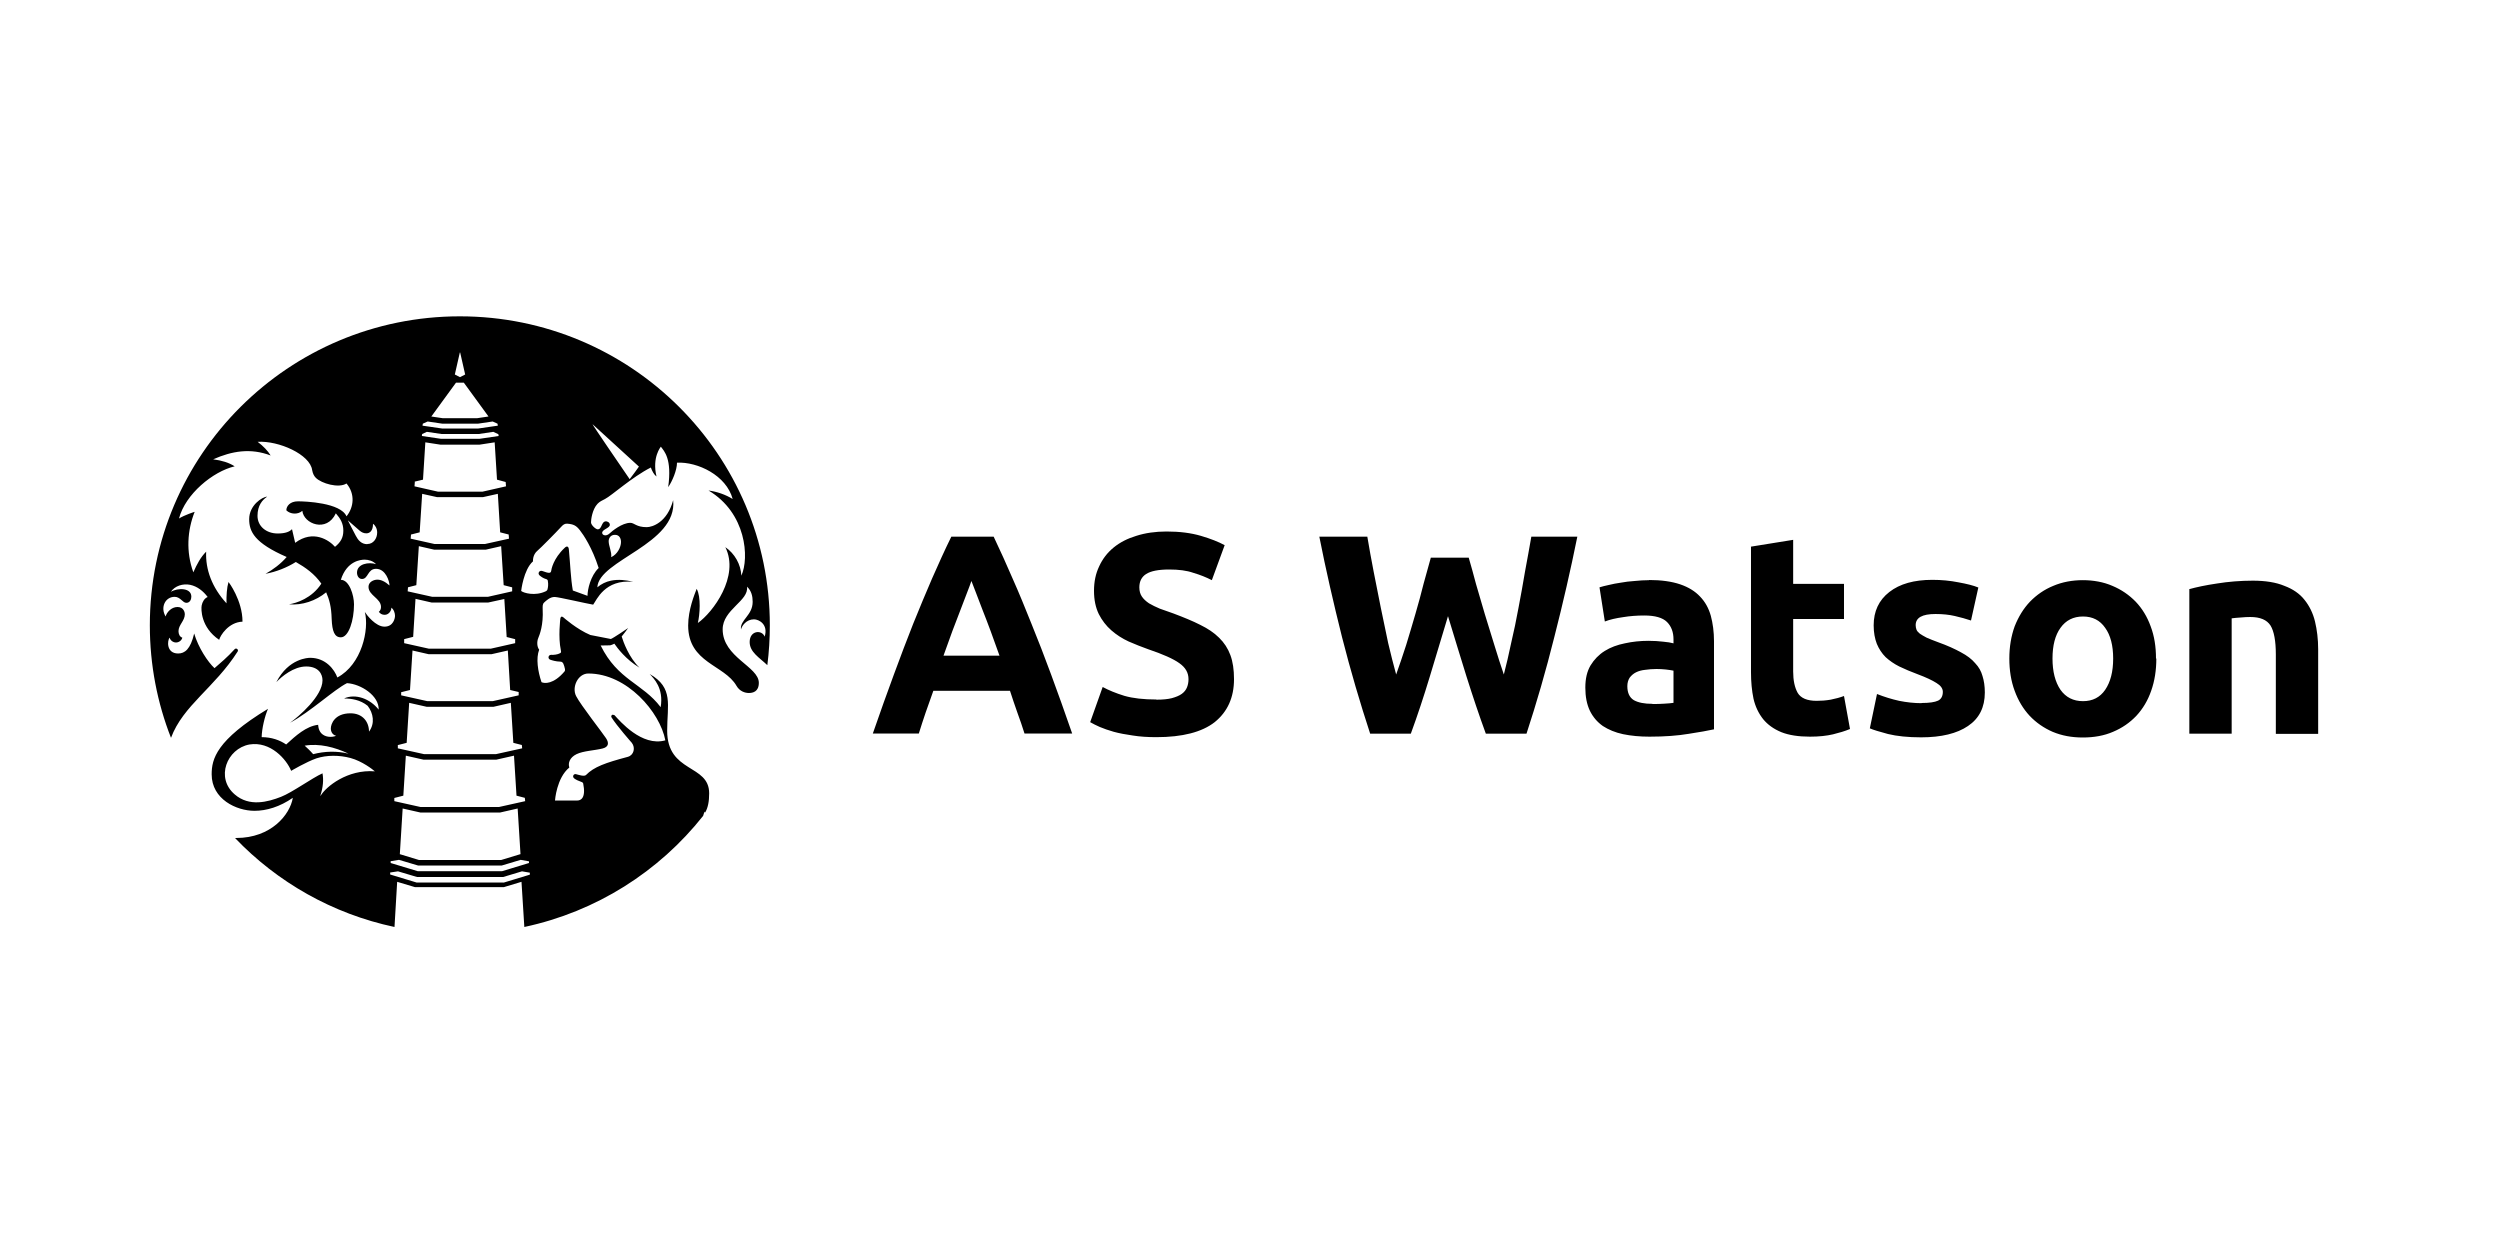
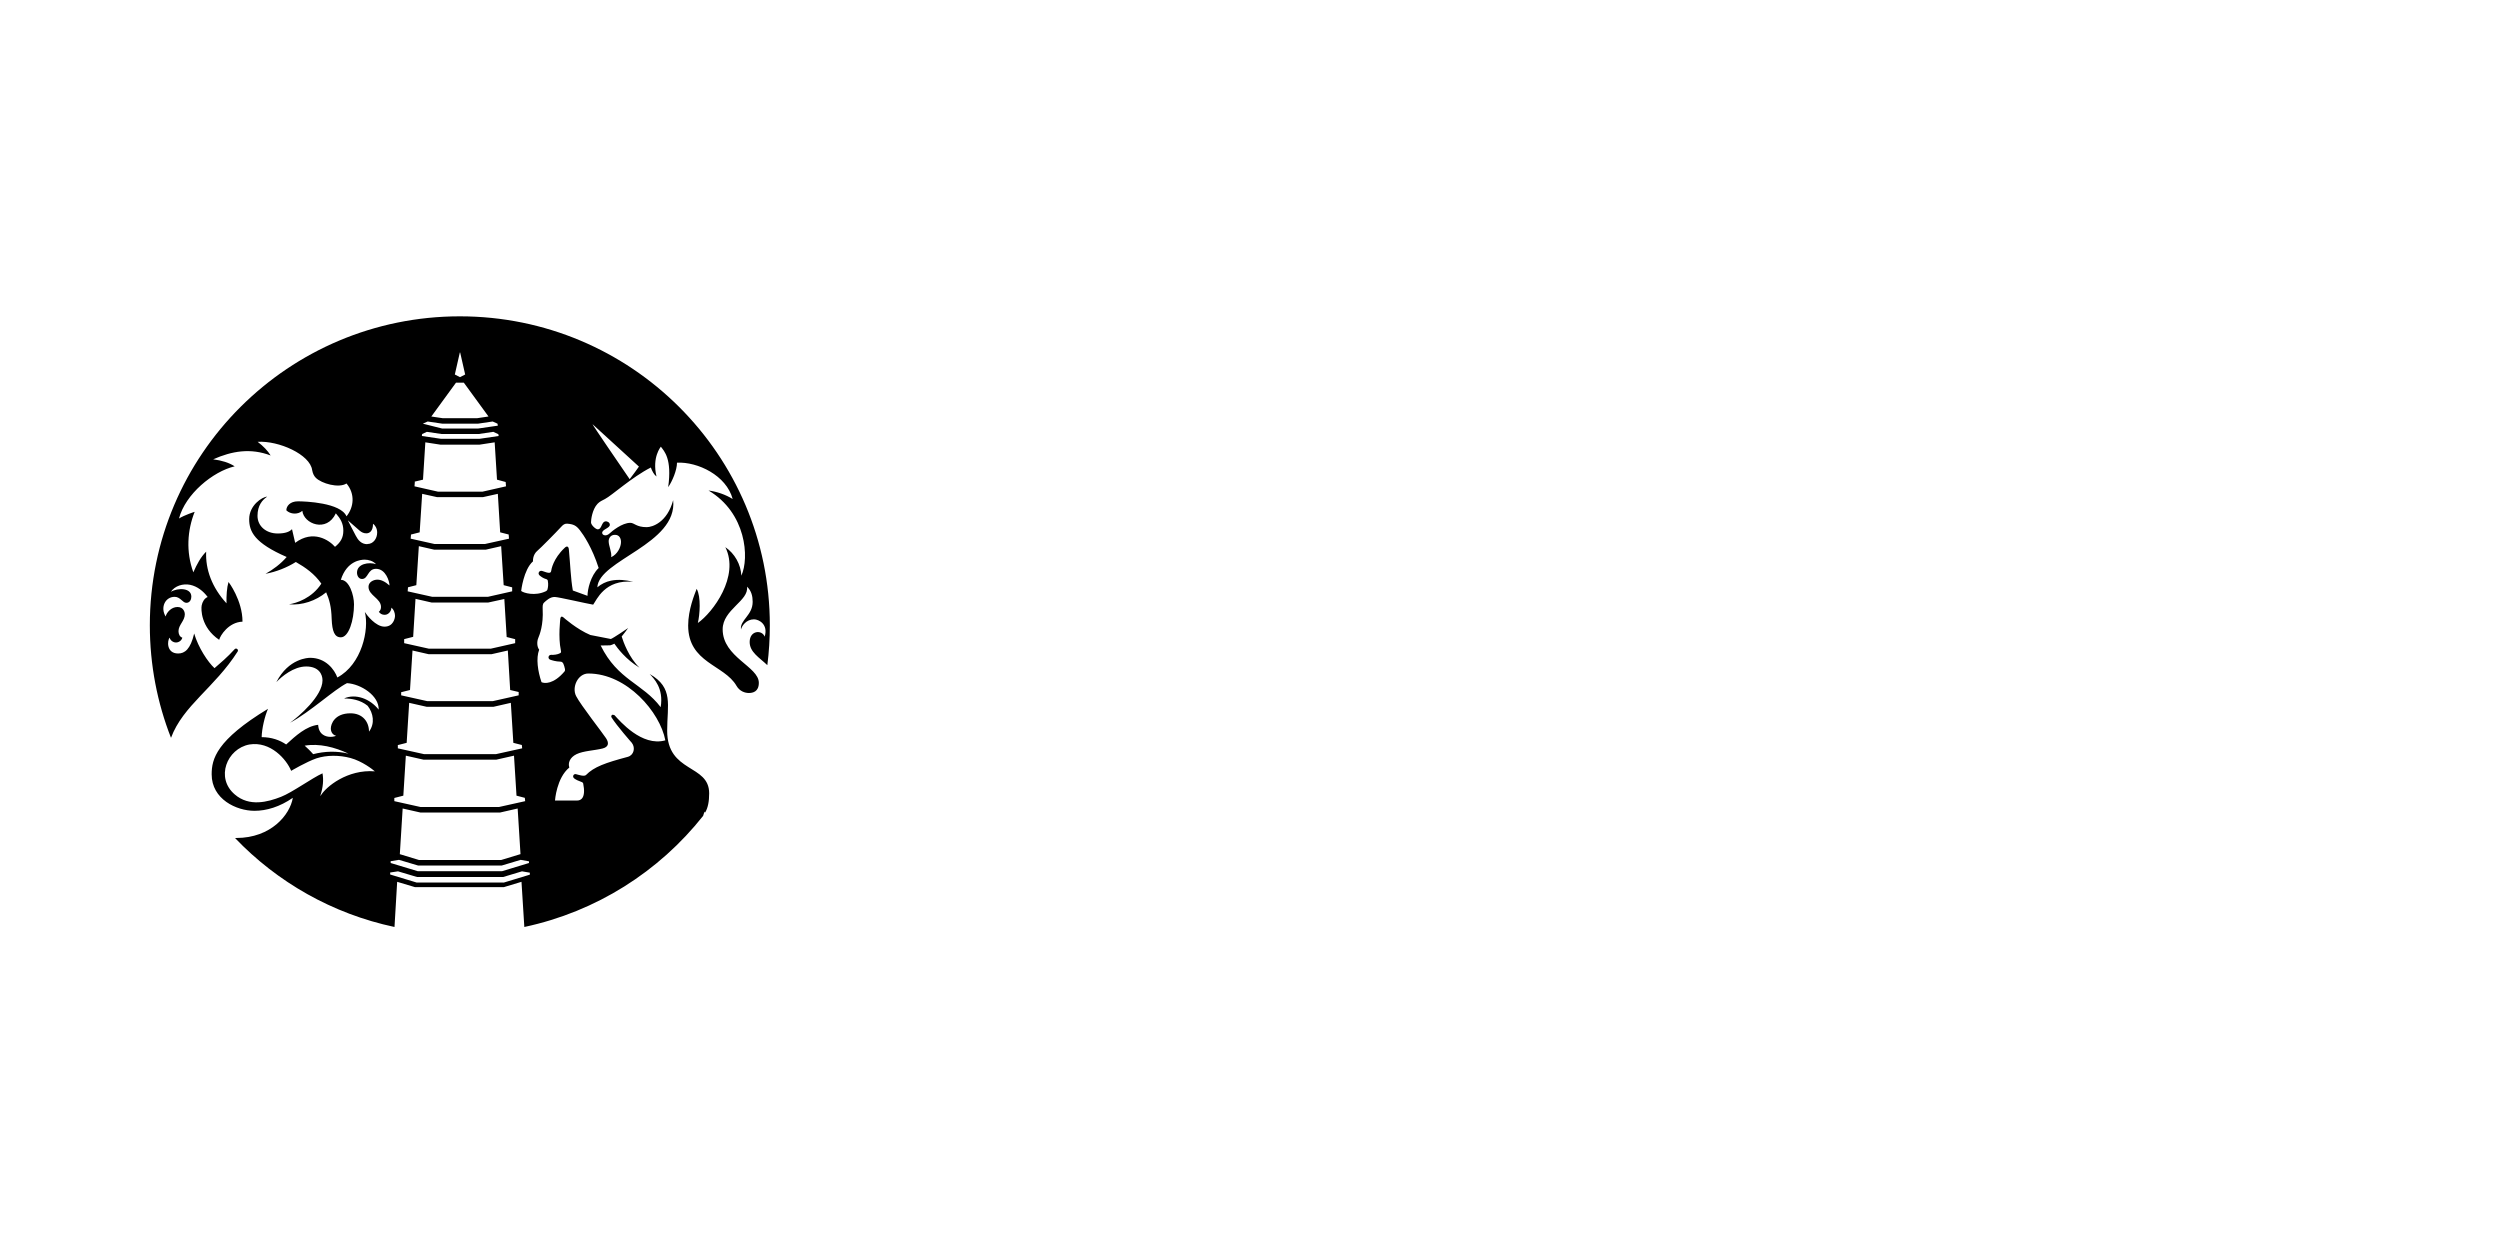
<svg xmlns="http://www.w3.org/2000/svg" id="Layer_1" version="1.1" viewBox="0 0 150 74">
  <defs>
    <style>
      .st0 {
        display: none;
        fill: #fff;
      }
    </style>
  </defs>
  <rect class="st0" width="150" height="74" />
-   <path d="M61.47,44.01c-.13-.41-.27-.83-.43-1.26-.15-.43-.3-.86-.44-1.3h-4.6c-.15.43-.3.86-.46,1.3-.15.43-.28.85-.41,1.26h-2.76c.44-1.27.86-2.45,1.26-3.53.4-1.08.78-2.1,1.16-3.05.39-.96.76-1.86,1.13-2.71.38-.86.76-1.71,1.16-2.52h2.54c.39.82.77,1.66,1.14,2.52.38.85.75,1.76,1.13,2.71.39.95.78,1.97,1.18,3.05.4,1.08.82,2.26,1.26,3.53h-2.85ZM58.28,34.87c-.06.17-.14.4-.26.7-.11.3-.24.64-.39,1.02s-.31.81-.49,1.28c-.17.47-.35.96-.53,1.47h3.36c-.18-.51-.36-1-.53-1.47-.17-.47-.34-.89-.49-1.28-.15-.39-.28-.73-.39-1.02-.11-.3-.2-.53-.27-.7ZM69.39,41.98c.38,0,.68-.03.92-.09.25-.07.45-.15.6-.26.15-.11.25-.24.31-.39.06-.15.09-.31.09-.49,0-.39-.18-.7-.55-.96-.36-.26-.99-.54-1.88-.84-.39-.14-.77-.29-1.16-.46-.39-.18-.73-.4-1.04-.67-.31-.27-.56-.6-.75-.97-.19-.39-.29-.85-.29-1.4s.1-1.03.31-1.47c.2-.44.49-.82.87-1.13s.83-.54,1.36-.7c.53-.17,1.14-.26,1.81-.26.8,0,1.48.09,2.06.26.58.17,1.06.36,1.43.56l-.77,2.1c-.33-.17-.7-.32-1.11-.44-.4-.14-.88-.2-1.45-.2-.64,0-1.1.09-1.38.27-.27.17-.41.44-.41.8,0,.22.05.4.15.55.1.15.24.28.43.41.19.11.41.22.65.32.25.09.52.19.82.29.61.23,1.15.45,1.6.68.45.22.83.47,1.13.77.31.3.53.64.68,1.04.15.4.22.88.22,1.45,0,1.1-.39,1.96-1.16,2.58-.77.6-1.94.9-3.5.9-.52,0-.99-.03-1.42-.1-.42-.06-.8-.13-1.13-.22-.32-.09-.6-.19-.84-.29-.23-.1-.42-.2-.58-.29l.75-2.11c.35.19.78.37,1.3.53.52.15,1.16.22,1.91.22ZM88.12,33.45c.14.47.28.99.44,1.59.17.58.35,1.18.53,1.81.19.63.39,1.25.58,1.88.19.63.38,1.21.56,1.74.15-.58.3-1.21.44-1.89.16-.68.31-1.39.44-2.11.14-.73.27-1.45.39-2.17.14-.73.26-1.43.38-2.1h2.76c-.4,1.98-.86,3.99-1.38,6.02-.51,2.04-1.07,3.97-1.67,5.8h-2.44c-.4-1.09-.78-2.23-1.16-3.43-.38-1.21-.74-2.41-1.11-3.62-.36,1.21-.73,2.41-1.09,3.62-.36,1.19-.74,2.34-1.14,3.43h-2.44c-.6-1.83-1.17-3.76-1.69-5.8-.51-2.04-.97-4.04-1.36-6.02h2.88c.11.67.24,1.37.38,2.1.14.72.28,1.44.43,2.17.15.73.3,1.43.44,2.11.16.68.32,1.31.48,1.89.2-.56.4-1.15.6-1.77.19-.63.38-1.25.56-1.88.18-.63.35-1.23.49-1.81.16-.58.3-1.1.43-1.55h2.27ZM99.14,42.24c.25,0,.49,0,.72-.02.23-.01.41-.03.55-.05v-1.93c-.1-.02-.26-.05-.46-.07-.2-.02-.39-.03-.56-.03-.24,0-.47.02-.68.05-.2.02-.39.07-.55.15-.16.08-.28.19-.38.32-.09.14-.14.31-.14.51,0,.4.13.68.39.84.27.15.64.22,1.11.22ZM98.93,34.8c.75,0,1.38.09,1.88.26.5.17.9.42,1.19.73.31.32.52.7.65,1.16.12.45.19.96.19,1.52v5.29c-.36.08-.87.17-1.52.27-.65.11-1.43.17-2.35.17-.58,0-1.11-.05-1.59-.15-.47-.1-.87-.27-1.21-.49-.34-.24-.6-.55-.78-.92-.18-.38-.27-.84-.27-1.38s.1-.97.31-1.33c.22-.36.5-.65.85-.87.35-.22.76-.37,1.21-.46.45-.1.93-.15,1.42-.15.33,0,.62.02.87.05.26.02.47.06.63.1v-.24c0-.43-.13-.78-.39-1.04-.26-.26-.72-.39-1.36-.39-.43,0-.86.03-1.28.1-.42.06-.78.14-1.09.26l-.32-2.05c.15-.05.33-.09.55-.14.23-.06.47-.1.73-.14.26-.05.53-.08.82-.1.3-.03.59-.05.89-.05ZM105.05,32.8l2.54-.41v2.64h3.05v2.11h-3.05v3.15c0,.53.09.96.27,1.28.19.32.57.48,1.14.48.27,0,.55-.02.84-.07.3-.06.56-.13.8-.22l.36,1.98c-.31.13-.65.23-1.02.32-.38.09-.84.14-1.38.14-.69,0-1.27-.09-1.72-.27-.46-.19-.82-.45-1.09-.78-.27-.34-.47-.75-.58-1.23-.1-.48-.15-1.01-.15-1.59v-7.54ZM115.29,42.18c.47,0,.8-.05.99-.14.19-.09.29-.27.29-.53,0-.2-.13-.38-.38-.53-.25-.16-.63-.34-1.14-.53-.4-.15-.76-.3-1.09-.46-.32-.16-.59-.35-.82-.56-.23-.23-.4-.49-.53-.8-.12-.31-.19-.68-.19-1.11,0-.84.31-1.51.94-2,.63-.49,1.48-.73,2.58-.73.55,0,1.07.05,1.57.15.5.09.9.19,1.19.31l-.44,1.98c-.3-.1-.62-.19-.97-.27-.34-.08-.73-.12-1.16-.12-.8,0-1.19.22-1.19.67,0,.1.02.19.05.27.03.08.1.16.2.24.1.07.24.15.41.24.18.08.41.17.68.27.56.2,1.02.41,1.38.61.36.19.65.41.85.65.22.23.36.48.44.77.09.28.14.61.14.99,0,.89-.34,1.56-1.01,2.01-.66.45-1.6.68-2.81.68-.79,0-1.46-.07-1.99-.2-.52-.14-.89-.25-1.09-.34l.43-2.06c.43.17.88.31,1.33.41.45.09.9.14,1.35.14ZM129.38,39.51c0,.7-.1,1.35-.31,1.94-.2.58-.5,1.08-.89,1.5-.39.41-.85.73-1.4.96-.53.23-1.14.34-1.81.34s-1.26-.11-1.81-.34c-.53-.23-.99-.55-1.38-.96-.39-.42-.69-.92-.9-1.5-.22-.59-.32-1.24-.32-1.94s.11-1.35.32-1.93c.23-.58.53-1.07.92-1.48.4-.41.86-.73,1.4-.95.54-.23,1.14-.34,1.77-.34s1.24.11,1.77.34c.55.23,1.01.55,1.4.95.39.41.69.9.9,1.48.22.58.32,1.22.32,1.93ZM126.79,39.51c0-.78-.16-1.4-.48-1.84-.31-.45-.75-.68-1.33-.68s-1.03.23-1.35.68c-.32.44-.48,1.06-.48,1.84s.16,1.41.48,1.88c.32.45.77.68,1.35.68s1.02-.23,1.33-.68c.32-.47.48-1.09.48-1.88ZM131.35,35.35c.43-.12.99-.24,1.67-.34.68-.11,1.4-.17,2.15-.17s1.39.1,1.89.31c.51.19.92.47,1.21.84.29.36.51.8.63,1.3.12.5.19,1.06.19,1.67v5.07h-2.54v-4.76c0-.82-.11-1.4-.32-1.74-.22-.34-.62-.51-1.21-.51-.18,0-.38.01-.58.03-.2.01-.39.03-.54.05v6.92h-2.54v-8.66Z" />
-   <path d="M42.31,48.75c.17-.29.24-.67.24-1.15,0-1.77-2.52-1.2-2.52-3.76,0-1.55.4-2.57-1.05-3.4.25.27.85.85.66,1.99-1.08-1.43-2.58-1.62-3.6-3.7.23,0,.57-.01.57-.01,0,0,.15-.04.25-.1.18.26.69.95,1.51,1.44-.63-.6-.97-1.54-1.07-1.87.07-.08.33-.42.39-.51-.04.03-.91.62-1.04.66,0,0-1.23-.24-1.23-.24-.81-.34-1.6-1.04-1.62-1.06-.1-.08-.16-.04-.18.07,0,.02-.14,1.11.03,1.9.01.07.04.14-.04.18-.16.09-.4.11-.54.1-.09,0-.16.06-.16.15,0,.06.04.12.1.14.11.04.32.11.62.12.07,0,.13.04.17.12.03.06.08.22.1.33.01.05,0,.11-.04.15-.65.76-1.19.72-1.37.63-.22-.65-.34-1.43-.14-1.95-.13-.16-.15-.48-.05-.71.08-.19.31-.77.26-1.72,0-.15-.02-.3.09-.4.11-.1.36-.35.65-.33.24.01,1.87.39,2.29.46.2-.26.69-1.54,2.4-1.37-.43-.11-.89-.16-1.33-.07-.3.06-.59.2-.82.4.08-1.64,4.82-2.59,4.55-5.23-.36,1.34-1.25,1.62-1.59,1.62-.62,0-.74-.26-.98-.26-.5,0-1.1.5-1.25.64-.2.19-.44.11-.44-.04,0-.21.46-.28.46-.48,0-.17-.19-.21-.23-.21-.29,0-.23.48-.5.48-.11,0-.4-.25-.4-.42,0-.15.07-.77.39-1.11.12-.13.29-.21.45-.29.41-.21,1.61-1.31,2.75-1.89.08.23.2.44.34.54-.28-1.16.26-1.78.26-1.79.2.27.68.72.44,2.43.24-.34.53-1.02.53-1.47,1.24-.06,2.96.76,3.34,2.18-.44-.27-.94-.44-1.45-.51,2.27,1.34,2.46,4.05,1.97,5.11-.03-.68-.4-1.33-.96-1.71.87,1.75-.75,3.92-1.65,4.55.12-.49.2-1.57-.07-2.05-.13.34-.51,1.25-.51,2.2,0,2.25,2.17,2.35,2.9,3.62.19.33.51.43.74.43s.6-.07.6-.61c0-.98-2.17-1.53-2.17-3.21,0-1.19,1.59-1.71,1.46-2.56.27.25.34.58.34.91,0,.82-.78,1.09-.7,1.66.05-.22.32-.61.78-.61.29,0,.87.3.64,1.04-.16-.43-.9-.38-.9.32,0,.61.58.93,1.06,1.39.1-.78.15-1.58.15-2.39,0-10.24-8.33-18.54-18.6-18.54s-18.6,8.3-18.6,18.54c0,2.38.45,4.66,1.27,6.75.72-1.94,2.62-3.01,4-5.18.03-.05.02-.12-.03-.15,0,0,0,0,0,0-.05-.04-.11-.03-.15.01-.41.46-.91.88-1.21,1.14-.4-.37-.97-1.23-1.22-2.08-.22.95-.57,1.2-.96,1.2-.72,0-.66-.79-.51-.95.04.17.21.29.38.29.17,0,.34-.12.38-.29-.16-.05-.23-.22-.23-.39,0-.38.38-.62.38-1.02,0-.09-.06-.43-.44-.43s-.66.34-.71.57c-.33-.53-.04-1.18.54-1.18.34,0,.48.36.7.36s.3-.21.3-.37c0-.54-.81-.54-1.23-.29.24-.36.73-.51,1.16-.42.43.09.79.38,1.05.73-.2.08-.32.3-.36.51-.04.21-.06,1.31,1.05,2.06.06-.25.56-1.06,1.4-1.09,0-1.28-.84-2.39-.84-2.38-.1.34-.13.82-.12,1.28-.87-.95-1.27-2.03-1.22-3.1-.33.33-.55.74-.77,1.24-.45-1.24-.36-2.52.08-3.63-.01,0-.6.19-.94.4.38-1.46,2.03-2.82,3.34-3.13-.34-.22-.76-.35-1.29-.42,1.13-.5,2.24-.69,3.45-.23-.18-.29-.44-.56-.78-.82,1.26-.08,3.15.76,3.27,1.7.04.21.11.35.22.46.34.34,1.37.64,1.84.34.53.63.44,1.43,0,1.97-.35-.82-2.48-.9-2.91-.9-.48,0-.7.29-.7.54.24.24.69.27.96.03.08.78,1.46,1.33,2.01.15.28.32.45.61.45,1.04s-.17.7-.5.97c-.35-.4-1.31-1.05-2.39-.24,0,0-.19-.81-.19-.82-.14.15-.39.26-.86.26-.68,0-1.21-.43-1.21-1.06s.3-.96.58-1.15c-.3.01-1.08.52-1.08,1.35,0,.75.32,1.43,2.25,2.27-.35.41-.82.76-1.27,1.01.64-.12,1.28-.37,1.82-.71.58.33,1.13.72,1.53,1.3-.57.88-1.5,1.17-1.94,1.24.79.07,1.61-.21,2.23-.72.19.44.31.86.33,1.6.03.74.17,1.1.55,1.1.47,0,.79-1.01.79-1.98,0-.54-.28-1.47-.79-1.47.36-1.14,1.2-1.21,1.43-1.21.23,0,.51.08.68.27-.42-.14-1.14-.03-1.14.51,0,.18.1.38.3.38.38,0,.33-.61.84-.61.59,0,.81.76.81,1-.28-.25-.52-.35-.73-.35s-.53.13-.53.43c0,.52.75.69.75,1.21,0,.11-.04.22-.13.29.08.11.19.18.35.18.25,0,.41-.25.4-.43.16.12.22.34.22.49s-.1.65-.63.65-1.06-.69-1.18-.88c.27,1.04-.18,3.15-1.65,3.93-.17-.47-.69-1.18-1.63-1.18-.1,0-1.29.02-2.03,1.46.32-.34,1.04-.94,1.79-.94s.98.46.98.83c0,.95-1.42,2.17-1.95,2.55,1.25-.68,2.64-1.99,3.42-2.38.83.05,1.93.75,1.9,1.59-.52-.66-1.39-.98-2.08-.67.44,0,.98.08,1.42.44.34.44.45,1.06.08,1.55,0-.59-.38-1.1-1.11-1.1-.95,0-1.18.64-1.18.91,0,.22.12.39.32.44-.31.12-.68.07-.89-.15-.19-.2-.19-.51-.19-.51-.72.08-1.35.66-1.92,1.18-.38-.26-.88-.44-1.47-.44.01-.5.18-1.24.38-1.7-3.1,1.88-3.38,3.01-3.38,3.93,0,1.49,1.48,2.19,2.57,2.19.72,0,1.52-.24,2.3-.78-.17,1.02-1.31,2.41-3.39,2.41-.03,0-.05,0-.08,0,2.53,2.65,5.85,4.55,9.57,5.34l.16-2.71,1.07.32h5.33l1.06-.32.17,2.71c4.32-.92,8.09-3.33,10.73-6.67.02-.08.05-.17.09-.25ZM36.9,32.09c.27,0,.36.23.36.43,0,.3-.21.74-.59.91.05-.29-.15-.67-.15-.96,0-.16.1-.38.37-.38ZM38.34,27.99c-.11.15-.33.47-.56.76-.54-.79-2.25-3.28-2.23-3.3l2.78,2.54ZM22.03,32.65c-.35,0-.55-.25-.68-.5-.09-.16-.48-.93-.48-.93,0,0,.45.4.71.62.12.1.24.16.4.16.19,0,.4-.13.4-.57.12.07.25.27.25.52,0,.37-.24.69-.58.69ZM20.91,45.22c-.69-.17-1.43-.15-2.12.03-.19-.22-.38-.39-.51-.51.87-.15,1.82.09,2.63.48ZM19.22,47.74c.17-.51.2-.96.13-1.34-.61.27-1.82,1.15-2.49,1.41-.79.31-1.9.61-2.77-.14-1.18-1-.47-2.75.87-3,1.27-.21,2.23.89,2.51,1.58,0,0,.91-.54,1.52-.75.61-.2,1.37-.2,2.04-.02.7.19,1.34.69,1.46.8-1.64-.13-2.93.92-3.25,1.46ZM27.59,21.15h.02l.3,1.32-.31.16-.31-.16.3-1.32ZM27.36,22.96h.47l1.48,2.03-.67.1h-2.09l-.67-.1,1.48-2.03ZM25.37,25.42l.29-.13.88.13h2.14l.88-.13.29.13.02.12-1.17.17h-2.18l-1.17-.17.02-.12ZM25.31,26.05l.3-.14.88.13h2.23l.88-.13.3.14.02.11-1.16.17h-2.29l-1.16-.17.02-.11ZM24.87,28.9l.51-.12.14-2.24.91.14h2.34l.91-.14.14,2.24.52.14.02.26-1.41.32h-2.67l-1.41-.32.02-.27ZM24.67,32.07l.51-.13.15-2.31.9.2h2.74l.9-.2.14,2.31.51.13.02.25-1.44.32h-3.03l-1.43-.32.02-.25ZM24.47,35.24l.51-.13.15-2.34.92.21h3.1l.92-.21.15,2.34.51.13v.24s-1.46.33-1.46.33h-3.33l-1.48-.33.02-.24ZM24.28,38.34l.51-.13h0s.14-2.28.14-2.28l.96.22h3.41l.96-.21.14,2.28.51.13v.24s-1.46.33-1.46.33h-3.72l-1.48-.33v-.24ZM24.08,41.53l.52-.13.15-2.37.96.22h3.79l.97-.22.14,2.37.51.12v.2s-1.56.35-1.56.35h-3.92l-1.57-.35v-.19ZM23.89,44.7l.51-.13.15-2.4,1.06.24h3.99l1.05-.24.15,2.4.51.13.02.2-1.58.35h-4.3l-1.58-.35v-.2ZM23.69,47.87l.51-.13.15-2.4,1.06.24h4.37l1.06-.24.15,2.4.5.13.02.2-1.57.35h-4.71l-1.57-.35v-.19ZM31.22,51.25l-1.15.35h-4.93l-1.15-.35.17-2.74,1.06.24h4.79l1.05-.24.17,2.74ZM23.45,51.67l.49-.08,1.14.34h5.03l1.13-.34.5.09v.1s-1.61.49-1.61.49h-5.07l-1.62-.49v-.12ZM30.22,52.95h-5.23l-1.58-.48v-.12s.47-.07.47-.07l1.14.34h5.17l1.13-.34.47.08v.12s-1.58.48-1.58.48ZM31.27,35.46s.14-1.28.71-1.78c0,0-.04-.39.28-.65.14-.11,1.11-1.09,1.42-1.43.1-.11.2-.19.35-.18.38.03.54.11.76.39.22.28.74,1.05,1.13,2.27-.49.47-.67,1.3-.67,1.67-.29-.1-.59-.21-.88-.32-.13-.73-.15-1.56-.24-2.48-.02-.17-.12-.21-.25-.08-.69.65-.8,1.3-.81,1.39-.03.15-.15.14-.53,0-.08-.03-.18,0-.21.08-.03.06-.01.13.04.18.08.07.22.18.41.23.05.01.09.06.09.1.04.22.01.4-.02.51-.01.05-.05.09-.09.11-.66.32-1.35.1-1.47,0ZM36.86,42.91s-.09-.04-.13-.02c0,0,0,0,0,0-.05.03-.07.1-.04.15.31.5,1.2,1.51,1.22,1.53.23.3.12.74-.24.84-1.35.36-2.03.6-2.51,1.09-.11.11-.47-.02-.6-.05-.14-.04-.25.15-.1.26.09.07.24.14.46.22.03.01.06.04.07.07.18.88-.14,1.03-.35,1.03-.53,0-1.34,0-1.34,0,0,0,.09-1.35.86-1.98-.09-.26.02-.6.43-.8.41-.2,1.08-.22,1.56-.34.36-.09.41-.32.21-.62-.2-.31-1.52-1.99-1.79-2.52-.28-.53.1-1.36.73-1.36,2.32,0,4.3,2.32,4.62,4.01-1.41.4-2.74-1.17-3.05-1.51Z" />
+   <path d="M42.31,48.75c.17-.29.24-.67.24-1.15,0-1.77-2.52-1.2-2.52-3.76,0-1.55.4-2.57-1.05-3.4.25.27.85.85.66,1.99-1.08-1.43-2.58-1.62-3.6-3.7.23,0,.57-.01.57-.01,0,0,.15-.04.25-.1.18.26.69.95,1.51,1.44-.63-.6-.97-1.54-1.07-1.87.07-.08.33-.42.39-.51-.04.03-.91.62-1.04.66,0,0-1.23-.24-1.23-.24-.81-.34-1.6-1.04-1.62-1.06-.1-.08-.16-.04-.18.07,0,.02-.14,1.11.03,1.9.01.07.04.14-.04.18-.16.09-.4.11-.54.1-.09,0-.16.06-.16.15,0,.06.04.12.1.14.11.04.32.11.62.12.07,0,.13.04.17.12.03.06.08.22.1.33.01.05,0,.11-.04.15-.65.76-1.19.72-1.37.63-.22-.65-.34-1.43-.14-1.95-.13-.16-.15-.48-.05-.71.08-.19.31-.77.26-1.72,0-.15-.02-.3.09-.4.11-.1.36-.35.65-.33.24.01,1.87.39,2.29.46.2-.26.69-1.54,2.4-1.37-.43-.11-.89-.16-1.33-.07-.3.06-.59.2-.82.4.08-1.64,4.82-2.59,4.55-5.23-.36,1.34-1.25,1.62-1.59,1.62-.62,0-.74-.26-.98-.26-.5,0-1.1.5-1.25.64-.2.19-.44.11-.44-.04,0-.21.46-.28.46-.48,0-.17-.19-.21-.23-.21-.29,0-.23.48-.5.48-.11,0-.4-.25-.4-.42,0-.15.07-.77.39-1.11.12-.13.29-.21.45-.29.41-.21,1.61-1.31,2.75-1.89.08.23.2.44.34.54-.28-1.16.26-1.78.26-1.79.2.27.68.72.44,2.43.24-.34.53-1.02.53-1.47,1.24-.06,2.96.76,3.34,2.18-.44-.27-.94-.44-1.45-.51,2.27,1.34,2.46,4.05,1.97,5.11-.03-.68-.4-1.33-.96-1.71.87,1.75-.75,3.92-1.65,4.55.12-.49.2-1.57-.07-2.05-.13.34-.51,1.25-.51,2.2,0,2.25,2.17,2.35,2.9,3.62.19.33.51.43.74.43s.6-.07.6-.61c0-.98-2.17-1.53-2.17-3.21,0-1.19,1.59-1.71,1.46-2.56.27.25.34.58.34.91,0,.82-.78,1.09-.7,1.66.05-.22.32-.61.78-.61.29,0,.87.3.64,1.04-.16-.43-.9-.38-.9.32,0,.61.58.93,1.06,1.39.1-.78.15-1.58.15-2.39,0-10.24-8.33-18.54-18.6-18.54s-18.6,8.3-18.6,18.54c0,2.38.45,4.66,1.27,6.75.72-1.94,2.62-3.01,4-5.18.03-.05.02-.12-.03-.15,0,0,0,0,0,0-.05-.04-.11-.03-.15.01-.41.46-.91.88-1.21,1.14-.4-.37-.97-1.23-1.22-2.08-.22.95-.57,1.2-.96,1.2-.72,0-.66-.79-.51-.95.04.17.21.29.38.29.17,0,.34-.12.38-.29-.16-.05-.23-.22-.23-.39,0-.38.38-.62.38-1.02,0-.09-.06-.43-.44-.43s-.66.34-.71.57c-.33-.53-.04-1.18.54-1.18.34,0,.48.36.7.36s.3-.21.3-.37c0-.54-.81-.54-1.23-.29.24-.36.73-.51,1.16-.42.43.09.79.38,1.05.73-.2.08-.32.3-.36.51-.04.21-.06,1.31,1.05,2.06.06-.25.56-1.06,1.4-1.09,0-1.28-.84-2.39-.84-2.38-.1.34-.13.82-.12,1.28-.87-.95-1.27-2.03-1.22-3.1-.33.33-.55.74-.77,1.24-.45-1.24-.36-2.52.08-3.63-.01,0-.6.19-.94.4.38-1.46,2.03-2.82,3.34-3.13-.34-.22-.76-.35-1.29-.42,1.13-.5,2.24-.69,3.45-.23-.18-.29-.44-.56-.78-.82,1.26-.08,3.15.76,3.27,1.7.04.21.11.35.22.46.34.34,1.37.64,1.84.34.53.63.44,1.43,0,1.97-.35-.82-2.48-.9-2.91-.9-.48,0-.7.29-.7.54.24.24.69.27.96.03.08.78,1.46,1.33,2.01.15.28.32.45.61.45,1.04s-.17.7-.5.97c-.35-.4-1.31-1.05-2.39-.24,0,0-.19-.81-.19-.82-.14.15-.39.26-.86.26-.68,0-1.21-.43-1.21-1.06s.3-.96.58-1.15c-.3.01-1.08.52-1.08,1.35,0,.75.32,1.43,2.25,2.27-.35.41-.82.76-1.27,1.01.64-.12,1.28-.37,1.82-.71.58.33,1.13.72,1.53,1.3-.57.88-1.5,1.17-1.94,1.24.79.07,1.61-.21,2.23-.72.19.44.31.86.33,1.6.03.74.17,1.1.55,1.1.47,0,.79-1.01.79-1.98,0-.54-.28-1.47-.79-1.47.36-1.14,1.2-1.21,1.43-1.21.23,0,.51.08.68.27-.42-.14-1.14-.03-1.14.51,0,.18.1.38.3.38.38,0,.33-.61.84-.61.59,0,.81.76.81,1-.28-.25-.52-.35-.73-.35s-.53.13-.53.43c0,.52.75.69.75,1.21,0,.11-.04.22-.13.29.08.11.19.18.35.18.25,0,.41-.25.4-.43.16.12.22.34.22.49s-.1.65-.63.65-1.06-.69-1.18-.88c.27,1.04-.18,3.15-1.65,3.93-.17-.47-.69-1.18-1.63-1.18-.1,0-1.29.02-2.03,1.46.32-.34,1.04-.94,1.79-.94s.98.46.98.83c0,.95-1.42,2.17-1.95,2.55,1.25-.68,2.64-1.99,3.42-2.38.83.05,1.93.75,1.9,1.59-.52-.66-1.39-.98-2.08-.67.44,0,.98.08,1.42.44.34.44.45,1.06.08,1.55,0-.59-.38-1.1-1.11-1.1-.95,0-1.18.64-1.18.91,0,.22.12.39.32.44-.31.12-.68.07-.89-.15-.19-.2-.19-.51-.19-.51-.72.08-1.35.66-1.92,1.18-.38-.26-.88-.44-1.47-.44.01-.5.18-1.24.38-1.7-3.1,1.88-3.38,3.01-3.38,3.93,0,1.49,1.48,2.19,2.57,2.19.72,0,1.52-.24,2.3-.78-.17,1.02-1.31,2.41-3.39,2.41-.03,0-.05,0-.08,0,2.53,2.65,5.85,4.55,9.57,5.34l.16-2.71,1.07.32h5.33l1.06-.32.17,2.71c4.32-.92,8.09-3.33,10.73-6.67.02-.08.05-.17.09-.25ZM36.9,32.09c.27,0,.36.23.36.43,0,.3-.21.74-.59.91.05-.29-.15-.67-.15-.96,0-.16.1-.38.37-.38ZM38.34,27.99c-.11.15-.33.47-.56.76-.54-.79-2.25-3.28-2.23-3.3l2.78,2.54ZM22.03,32.65c-.35,0-.55-.25-.68-.5-.09-.16-.48-.93-.48-.93,0,0,.45.4.71.62.12.1.24.16.4.16.19,0,.4-.13.4-.57.12.07.25.27.25.52,0,.37-.24.69-.58.69ZM20.91,45.22c-.69-.17-1.43-.15-2.12.03-.19-.22-.38-.39-.51-.51.87-.15,1.82.09,2.63.48ZM19.22,47.74c.17-.51.2-.96.13-1.34-.61.27-1.82,1.15-2.49,1.41-.79.31-1.9.61-2.77-.14-1.18-1-.47-2.75.87-3,1.27-.21,2.23.89,2.51,1.58,0,0,.91-.54,1.52-.75.61-.2,1.37-.2,2.04-.02.7.19,1.34.69,1.46.8-1.64-.13-2.93.92-3.25,1.46ZM27.59,21.15h.02l.3,1.32-.31.16-.31-.16.3-1.32ZM27.36,22.96h.47l1.48,2.03-.67.1h-2.09l-.67-.1,1.48-2.03ZM25.37,25.42l.29-.13.88.13h2.14l.88-.13.29.13.02.12-1.17.17h-2.18ZM25.31,26.05l.3-.14.88.13h2.23l.88-.13.3.14.02.11-1.16.17h-2.29l-1.16-.17.02-.11ZM24.87,28.9l.51-.12.14-2.24.91.14h2.34l.91-.14.14,2.24.52.14.02.26-1.41.32h-2.67l-1.41-.32.02-.27ZM24.67,32.07l.51-.13.15-2.31.9.2h2.74l.9-.2.14,2.31.51.13.02.25-1.44.32h-3.03l-1.43-.32.02-.25ZM24.47,35.24l.51-.13.15-2.34.92.21h3.1l.92-.21.15,2.34.51.13v.24s-1.46.33-1.46.33h-3.33l-1.48-.33.02-.24ZM24.28,38.34l.51-.13h0s.14-2.28.14-2.28l.96.22h3.41l.96-.21.14,2.28.51.13v.24s-1.46.33-1.46.33h-3.72l-1.48-.33v-.24ZM24.08,41.53l.52-.13.15-2.37.96.22h3.79l.97-.22.14,2.37.51.12v.2s-1.56.35-1.56.35h-3.92l-1.57-.35v-.19ZM23.89,44.7l.51-.13.15-2.4,1.06.24h3.99l1.05-.24.15,2.4.51.13.02.2-1.58.35h-4.3l-1.58-.35v-.2ZM23.69,47.87l.51-.13.15-2.4,1.06.24h4.37l1.06-.24.15,2.4.5.13.02.2-1.57.35h-4.71l-1.57-.35v-.19ZM31.22,51.25l-1.15.35h-4.93l-1.15-.35.17-2.74,1.06.24h4.79l1.05-.24.17,2.74ZM23.45,51.67l.49-.08,1.14.34h5.03l1.13-.34.5.09v.1s-1.61.49-1.61.49h-5.07l-1.62-.49v-.12ZM30.22,52.95h-5.23l-1.58-.48v-.12s.47-.07.47-.07l1.14.34h5.17l1.13-.34.47.08v.12s-1.58.48-1.58.48ZM31.27,35.46s.14-1.28.71-1.78c0,0-.04-.39.28-.65.14-.11,1.11-1.09,1.42-1.43.1-.11.2-.19.35-.18.38.03.54.11.76.39.22.28.74,1.05,1.13,2.27-.49.47-.67,1.3-.67,1.67-.29-.1-.59-.21-.88-.32-.13-.73-.15-1.56-.24-2.48-.02-.17-.12-.21-.25-.08-.69.65-.8,1.3-.81,1.39-.03.15-.15.14-.53,0-.08-.03-.18,0-.21.08-.03.06-.01.13.04.18.08.07.22.18.41.23.05.01.09.06.09.1.04.22.01.4-.02.51-.01.05-.05.09-.09.11-.66.32-1.35.1-1.47,0ZM36.86,42.91s-.09-.04-.13-.02c0,0,0,0,0,0-.05.03-.07.1-.04.15.31.5,1.2,1.51,1.22,1.53.23.3.12.74-.24.84-1.35.36-2.03.6-2.51,1.09-.11.11-.47-.02-.6-.05-.14-.04-.25.15-.1.26.09.07.24.14.46.22.03.01.06.04.07.07.18.88-.14,1.03-.35,1.03-.53,0-1.34,0-1.34,0,0,0,.09-1.35.86-1.98-.09-.26.02-.6.43-.8.41-.2,1.08-.22,1.56-.34.36-.09.41-.32.21-.62-.2-.31-1.52-1.99-1.79-2.52-.28-.53.1-1.36.73-1.36,2.32,0,4.3,2.32,4.62,4.01-1.41.4-2.74-1.17-3.05-1.51Z" />
</svg>